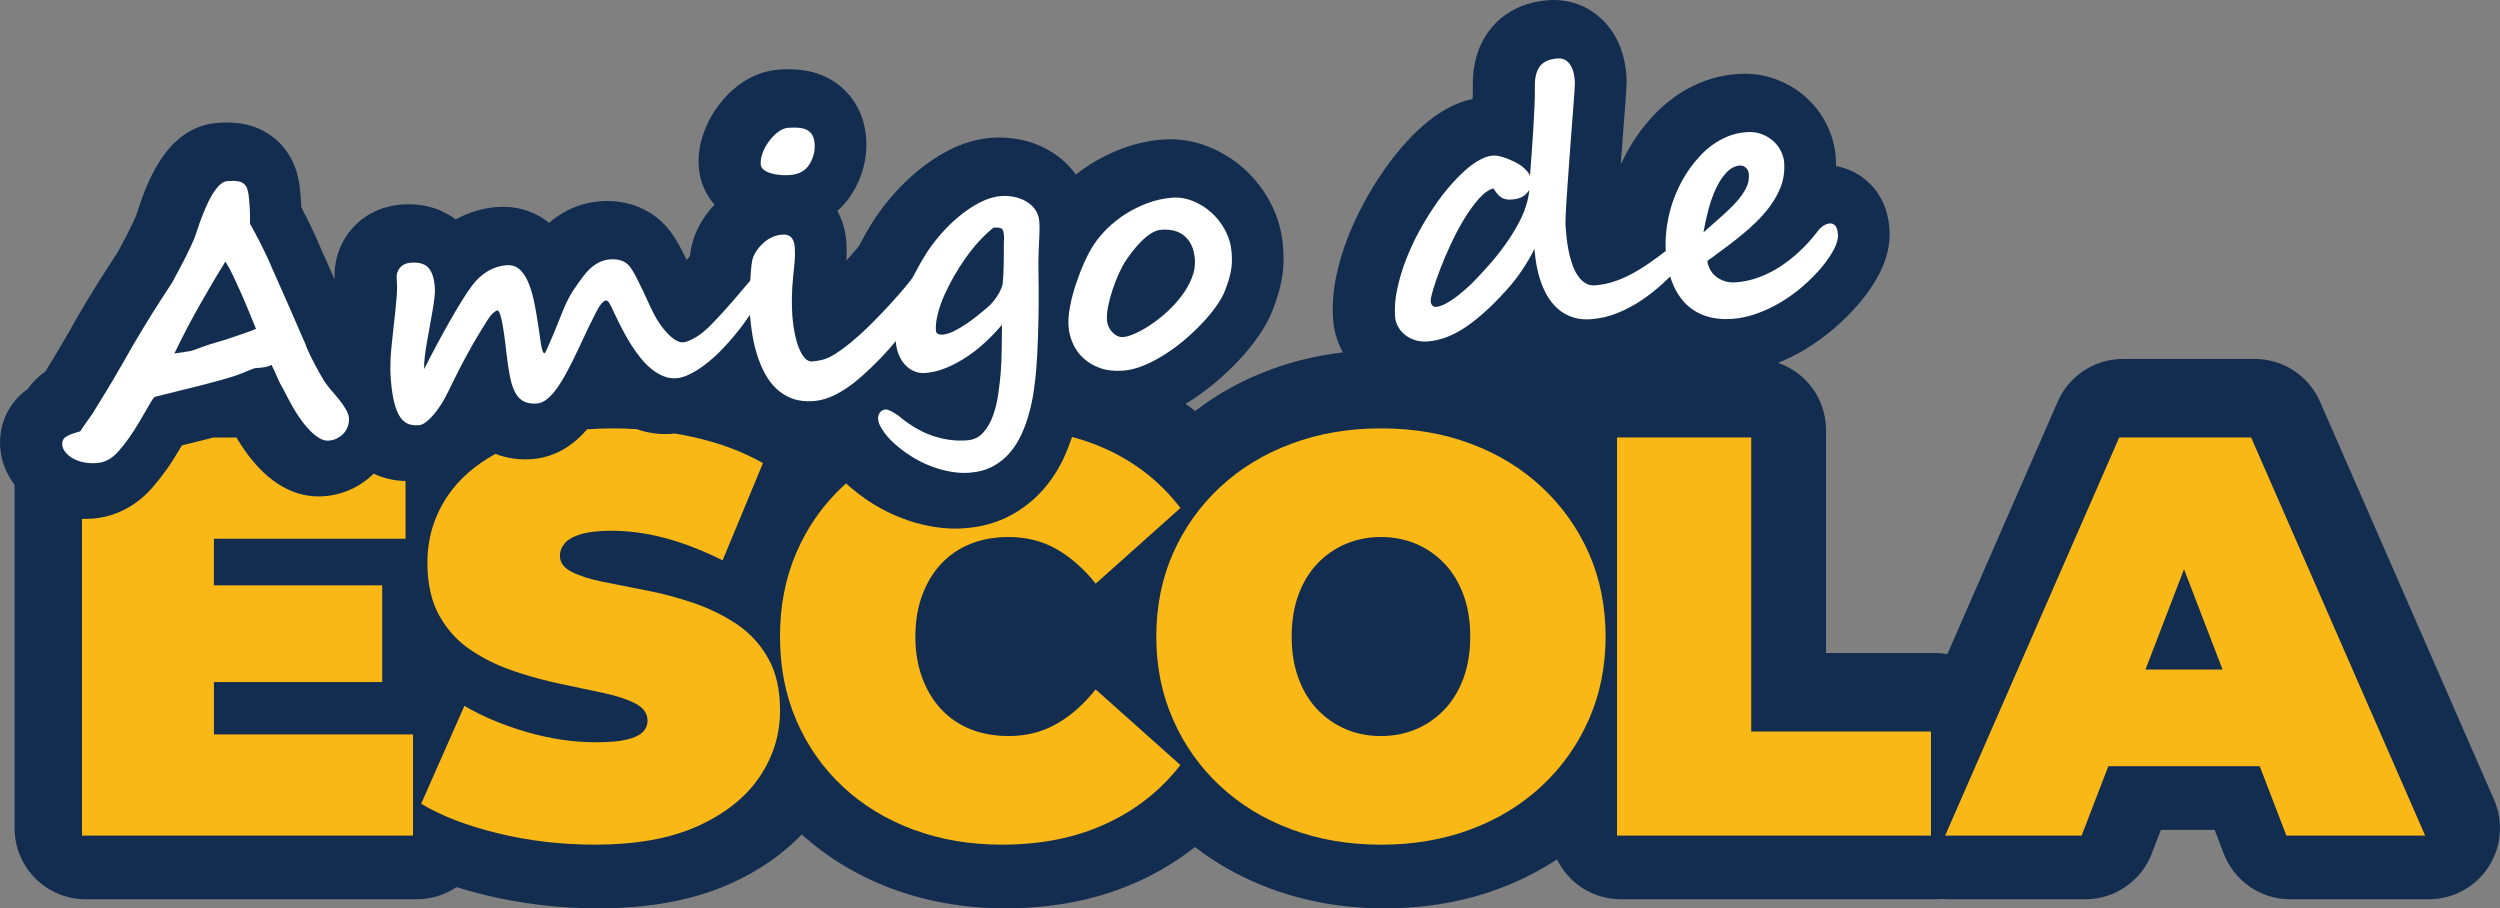
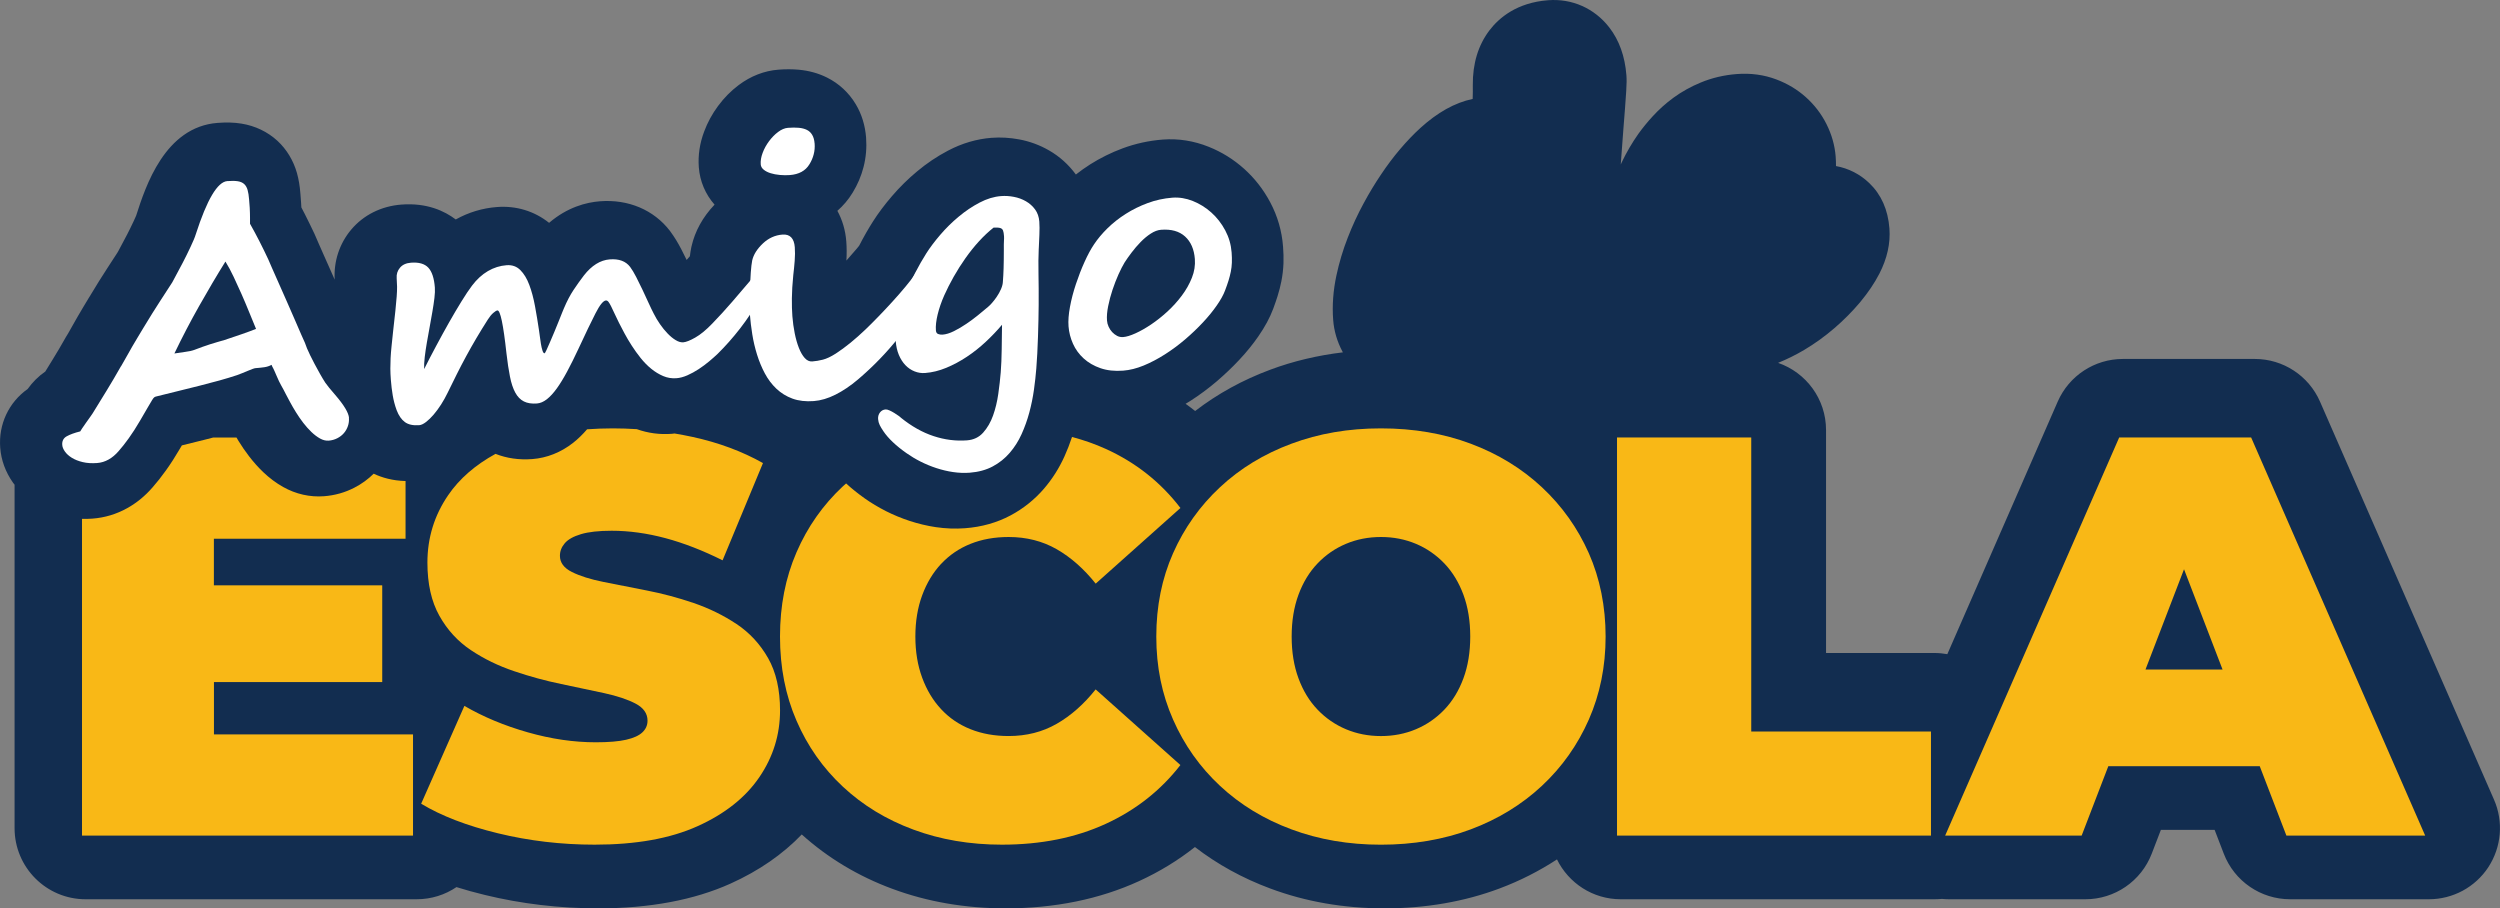
<svg xmlns="http://www.w3.org/2000/svg" id="Layer_2" viewBox="0 0 703.3 255.54">
  <rect x="0" y="0" width="703.3" height="255.54" fill="#808080" stroke="none" />
  <defs>
    <style>
      .cls-1 {
        fill: #fff;
      }

      .cls-2 {
        fill: #f9b816;
      }

      .cls-3 {
        fill: #122d50;
      }
    </style>
  </defs>
  <g id="Layer_1-2" data-name="Layer_1">
    <path class="cls-3" d="M700.04,243.93c-3.7,5.65-9.99,9.05-16.74,9.05h-39.04c-8.28,0-15.7-5.1-18.67-12.83l-2.57-6.69h-15.12l-2.57,6.69c-2.97,7.73-10.39,12.83-18.67,12.83h-38.4c-.65,0-1.3-.04-1.94-.1-.67.06-1.36.1-2.05.1h-88.32c-7.89,0-14.69-4.58-17.94-11.21-4.99,3.26-10.38,6.01-16.17,8.18-9.89,3.71-20.76,5.59-32.3,5.59s-22.25-1.88-32.17-5.58c-7.81-2.9-14.92-6.82-21.21-11.67-4.77,3.77-10.02,6.97-15.73,9.59-11.08,5.08-23.71,7.66-37.54,7.66-11.32,0-22.03-1.85-31.81-5.48-9.65-3.56-18.22-8.73-25.53-15.31-5.37,5.6-12.07,10.23-20.03,13.82-10.24,4.62-22.75,6.97-37.19,6.97-10.93,0-21.67-1.27-31.93-3.77-2.79-.68-5.45-1.41-7.99-2.21-3.2,2.16-7.05,3.42-11.19,3.42H24.1c-11.05,0-20-8.95-20-20v-96.63c-.14-.18-.29-.34-.42-.53-2.14-3.04-3.35-6.35-3.62-9.85-.51-6.63,2.43-12.8,7.72-16.54,1.36-1.91,3.03-3.58,4.96-4.91.68-1.11,1.38-2.24,2.09-3.4,1.14-1.84,2.41-3.99,3.76-6.39.18-.31.36-.61.56-.91.48-.84.9-1.57,1.22-2.16.52-.93,1.02-1.81,1.49-2.62.49-.87,1.02-1.75,1.55-2.63.46-.77,1.04-1.7,1.7-2.83.02-.02.03-.04.05-.06,1.87-3.13,3.57-5.85,5.04-8.09,1.17-1.77,2.15-3.3,2.95-4.54.9-1.67,1.75-3.27,2.55-4.8.02-.04.04-.06.05-.09.29-.54.57-1.1.83-1.65.37-.75.7-1.46,1.04-2.16.23-.48.43-.94.6-1.34.03-.06.05-.11.08-.18.01-.04.02-.08.04-.12,2.6-8.07,8.02-24.85,22.87-25.98,2.48-.19,4.66-.13,6.7.2,3.87.62,7.37,2.3,10.16,4.86,2.57,2.39,4.46,5.51,5.46,9.01.49,1.76.82,3.67.98,5.84l.18,2.36c.04.53.07,1.03.09,1.51.32.61.65,1.24.97,1.87.93,1.84,1.85,3.71,2.71,5.55.09.19.18.39.26.59.14.34.46,1.06.93,2.15.53,1.2,1.15,2.61,1.87,4.23.74,1.64,1.51,3.39,2.33,5.24.1.24.19.46.3.69-.29-5.15,1.34-10.13,4.63-14.05,3.47-4.14,8.49-6.64,14.15-7.07,7.18-.55,12.17,1.83,15.28,4.19,3.61-2.01,7.5-3.19,11.59-3.5,5.43-.42,10.56,1.16,14.67,4.45,5.14-4.4,10.43-5.77,14.33-6.07,7.96-.61,15.13,2.43,19.65,8.31.06.09.13.18.2.28,1.05,1.42,2.05,3.04,3.04,4.96.5.95.99,1.95,1.48,2.96.29-.34.6-.7.91-1.05.1-.86.23-1.64.37-2.36.03-.13.06-.26.08-.38.98-4.31,3.15-8.25,6.49-11.77-2.58-2.93-4.13-6.56-4.43-10.51-.25-3.34.25-6.73,1.51-10.07.95-2.55,2.26-4.96,3.91-7.18,1.67-2.27,3.62-4.24,5.79-5.87,3.37-2.54,7.23-4.04,11.18-4.34,2.04-.16,3.89-.15,5.7.01,2.86.26,5.53.99,7.96,2.2,3.36,1.67,6.16,4.26,8.1,7.51,1.67,2.78,2.64,5.94,2.91,9.4.21,2.81-.03,5.6-.72,8.27-.65,2.54-1.68,4.95-3.06,7.2-1.19,1.97-2.65,3.67-4.3,5.12,1.38,2.53,2.27,5.44,2.51,8.62.13,1.71.14,3.52.03,5.37,1-1.11,1.95-2.2,2.84-3.26.29-.35.53-.65.74-.9,0-.01.01-.03.02-.04,1.29-2.51,2.61-4.82,3.92-6.86,1.45-2.28,3.23-4.65,5.29-7.05,2.14-2.5,4.52-4.85,7.06-6.96,2.73-2.29,5.66-4.25,8.71-5.85,3.97-2.09,8.09-3.29,12.25-3.61,2.56-.2,5.18-.04,7.8.45,2.99.56,5.81,1.61,8.39,3.1,2.95,1.7,5.46,3.96,7.48,6.7.02.02.03.05.05.08,1.28-1,2.62-1.96,4.02-2.85,2.83-1.79,5.91-3.32,9.16-4.53,3.6-1.33,7.4-2.16,11.28-2.46,4.37-.33,8.72.35,12.92,2.04,3.66,1.46,7.01,3.54,9.97,6.2,2.95,2.65,5.41,5.8,7.32,9.39,2.07,3.88,3.29,8.09,3.62,12.51.13,1.63.17,3.2.12,4.66-.07,1.73-.27,3.44-.6,5.1-.27,1.38-.64,2.77-1.07,4.17-.34,1.08-.75,2.26-1.23,3.56-.95,2.52-2.31,5.05-4.19,7.76-1.52,2.2-3.32,4.42-5.33,6.56-1.91,2.05-4.04,4.07-6.31,6.03-2.4,2.04-4.92,3.91-7.5,5.56-.44.27-.88.53-1.31.79.91.66,1.81,1.33,2.69,2.03,6.28-4.83,13.36-8.73,21.14-11.62,6.46-2.41,13.3-4.03,20.43-4.88-.04-.08-.09-.15-.14-.24-1.49-2.81-2.37-5.8-2.6-8.88-.31-4.05,0-8.27.91-12.5.76-3.58,1.83-7.16,3.19-10.64,1.29-3.33,2.79-6.58,4.48-9.68,1.58-2.93,3.23-5.65,4.89-8.1,1.68-2.52,3.47-4.9,5.32-7.08,1.9-2.24,3.86-4.29,5.81-6.06,2.34-2.12,4.75-3.89,7.17-5.25,2.46-1.37,4.95-2.33,7.47-2.86.04-1.44.07-2.71.04-3.78,0-.03,0-.06,0-.08-.06-6.08,1.52-11.29,4.72-15.48,2.66-3.47,7.67-7.76,16.47-8.43,6.74-.51,13,2.26,17.18,7.63,2.8,3.61,4.43,8.14,4.84,13.46.09,1.14.08,2.35-.05,4.46-.07,1.31-.18,2.88-.34,4.84l-.47,6c-.18,2.18-.34,4.42-.5,6.72-.07,1.05-.16,2.07-.23,3.11.11-.23.2-.46.31-.69,1.32-2.75,2.86-5.4,4.61-7.88.03-.06.08-.11.11-.16,1.16-1.6,2.47-3.21,3.91-4.78,1.76-1.93,3.74-3.71,5.9-5.29,2.32-1.69,4.9-3.13,7.68-4.27,3.15-1.31,6.57-2.11,10.16-2.38,3.91-.3,7.64.21,11.1,1.52,3.1,1.17,5.88,2.83,8.26,4.96,2.41,2.15,4.37,4.69,5.82,7.57,1.48,2.94,2.36,6.03,2.6,9.19.07.89.09,1.77.09,2.65,3.49.62,6.75,2.27,9.37,4.79,3.36,3.22,5.26,7.51,5.66,12.74.32,4.2-.64,8.5-2.84,12.76-1.36,2.63-3.1,5.22-5.31,7.89-.03.06-.07.1-.11.14-2.17,2.57-4.58,5.01-7.2,7.26-2.67,2.3-5.52,4.36-8.48,6.12-2.39,1.42-4.87,2.64-7.38,3.66,7.84,2.7,13.49,10.13,13.49,18.9v62.72h30.56c1.22,0,2.4.13,3.56.33l31.06-71.06c3.19-7.28,10.38-11.99,18.33-11.99h37.12c7.95,0,15.14,4.71,18.33,11.99l48.96,112c2.7,6.18,2.1,13.31-1.59,18.96Z" />
    <g>
      <path class="cls-2" d="M633.29,123.07h-37.12l-48.96,112h38.4l7.5-19.52h42.6l7.5,19.52h39.04l-48.96-112ZM603.57,188.35l10.84-28.21,10.84,28.21h-21.68Z" />
      <path class="cls-2" d="M433.77,137.07c-5.66-5.28-12.32-9.36-20-12.24-7.68-2.88-16.11-4.32-25.28-4.32s-17.47,1.44-25.2,4.32c-7.74,2.88-14.43,6.96-20.08,12.24-5.66,5.28-10.06,11.47-13.2,18.56-3.15,7.1-4.72,14.91-4.72,23.44s1.57,16.22,4.72,23.36c3.14,7.15,7.54,13.36,13.2,18.64,5.65,5.28,12.34,9.36,20.08,12.24,7.73,2.88,16.13,4.32,25.2,4.32s17.6-1.44,25.28-4.32,14.34-6.96,20-12.24c5.65-5.28,10.05-11.49,13.2-18.64,3.14-7.14,4.72-14.93,4.72-23.36s-1.58-16.34-4.72-23.44c-3.15-7.09-7.55-13.28-13.2-18.56ZM411.69,190.83c-1.28,3.47-3.07,6.4-5.36,8.8-2.3,2.4-4.96,4.24-8,5.52-3.04,1.28-6.32,1.92-9.84,1.92s-6.8-.64-9.84-1.92c-3.04-1.28-5.71-3.12-8-5.52-2.3-2.4-4.08-5.33-5.36-8.8-1.28-3.46-1.92-7.38-1.92-11.76s.64-8.29,1.92-11.76c1.28-3.46,3.06-6.4,5.36-8.8,2.29-2.4,4.96-4.24,8-5.52,3.04-1.28,6.32-1.92,9.84-1.92s6.8.64,9.84,1.92c3.04,1.28,5.7,3.12,8,5.52,2.29,2.4,4.08,5.34,5.36,8.8,1.28,3.47,1.92,7.39,1.92,11.76s-.64,8.3-1.92,11.76Z" />
      <polygon class="cls-2" points="492.66 123.07 454.9 123.07 454.9 235.07 543.22 235.07 543.22 205.79 492.66 205.79 492.66 123.07" />
      <path class="cls-2" d="M264.8,158.59c2.29-2.45,5.04-4.32,8.24-5.6,3.2-1.28,6.77-1.92,10.72-1.92,5.01,0,9.52,1.15,13.52,3.44,4,2.3,7.65,5.52,10.96,9.68l23.84-21.28c-5.55-7.25-12.56-12.8-21.04-16.64-2.99-1.36-6.15-2.46-9.46-3.34-.62,1.88-1.33,3.71-2.13,5.48-1.5,3.31-3.44,6.37-5.77,9.08-2.63,3.05-5.78,5.58-9.38,7.5-3.82,2.04-8.13,3.26-12.81,3.61-2.71.21-5.5.1-8.27-.31-2.46-.37-4.91-.96-7.27-1.73-2.31-.76-4.58-1.69-6.73-2.78-2.12-1.08-4.13-2.28-5.95-3.57-1.95-1.38-3.69-2.78-5.24-4.21-.31.27-.62.54-.92.82-5.6,5.23-9.95,11.42-13.04,18.56-3.1,7.15-4.64,15.04-4.64,23.68s1.54,16.54,4.64,23.68c3.09,7.15,7.44,13.34,13.04,18.56,5.6,5.23,12.21,9.26,19.84,12.08,7.62,2.83,15.92,4.24,24.88,4.24,10.98,0,20.72-1.95,29.2-5.84,8.48-3.89,15.49-9.41,21.04-16.56l-23.84-21.28c-3.31,4.16-6.96,7.39-10.96,9.68-4,2.3-8.51,3.44-13.52,3.44-3.95,0-7.52-.64-10.72-1.92-3.2-1.28-5.95-3.14-8.24-5.6-2.3-2.45-4.08-5.41-5.36-8.88-1.28-3.46-1.92-7.33-1.92-11.6s.64-8.13,1.92-11.6c1.28-3.46,3.06-6.42,5.36-8.88Z" />
      <path class="cls-2" d="M207.2,175.55c-3.68-2.45-7.71-4.42-12.08-5.92-4.38-1.49-8.78-2.66-13.2-3.52-4.43-.85-8.48-1.65-12.16-2.4-3.68-.74-6.64-1.68-8.88-2.8s-3.36-2.64-3.36-4.56c0-1.28.45-2.45,1.36-3.52.9-1.06,2.42-1.92,4.56-2.56,2.13-.64,5.01-.96,8.64-.96,4.9,0,9.94.7,15.12,2.08,5.17,1.39,10.53,3.47,16.08,6.24l11.36-27.36c-5.87-3.3-12.48-5.76-19.84-7.36-1.67-.36-3.35-.68-5.03-.96-.25.03-.51.07-.76.09-3.4.26-6.71-.18-9.87-1.31-2.24-.14-4.49-.22-6.74-.22-2.51,0-4.91.1-7.24.26-1.26,1.46-2.57,2.74-3.96,3.83-3.41,2.67-7.36,4.24-11.46,4.55-3.71.28-7.18-.22-10.34-1.47-5.7,3.13-10.15,6.99-13.32,11.62-3.9,5.71-5.84,12.03-5.84,18.96,0,5.98,1.12,10.96,3.36,14.96,2.24,4,5.2,7.23,8.88,9.68,3.68,2.46,7.73,4.43,12.16,5.92,4.42,1.5,8.82,2.7,13.2,3.6,4.37.91,8.4,1.76,12.08,2.56s6.64,1.79,8.88,2.96c2.24,1.18,3.36,2.78,3.36,4.8,0,1.28-.48,2.38-1.44,3.28-.96.91-2.48,1.6-4.56,2.08-2.08.48-4.94.72-8.56.72-6.19,0-12.56-.93-19.12-2.8-6.56-1.86-12.51-4.34-17.84-7.44l-12.16,27.52c5.65,3.42,12.85,6.19,21.6,8.32,8.74,2.13,17.81,3.2,27.2,3.2,11.62,0,21.28-1.73,28.96-5.2,7.68-3.46,13.46-8.05,17.36-13.76,3.89-5.7,5.84-11.97,5.84-18.8,0-5.86-1.12-10.77-3.36-14.72-2.24-3.94-5.2-7.14-8.88-9.6Z" />
      <path class="cls-2" d="M60.17,191.87h47.36v-27.2h-47.36v-13.12h53.92v-16.23c-3.66-.08-6.65-.96-8.96-2.06-1.58,1.55-3.38,2.88-5.41,3.92-2.65,1.38-5.54,2.19-8.56,2.42-3.95.3-7.93-.59-11.5-2.6-1.98-1.11-3.87-2.52-5.62-4.19-1.39-1.33-2.72-2.82-3.97-4.45-1.07-1.39-2.06-2.84-2.95-4.28-.21-.34-.39-.66-.59-1h-6.53c-.83.22-1.66.43-2.52.65-1.99.5-4.02,1-6.09,1.51-.08.03-.15.04-.23.06-.15.26-.31.54-.48.82-1.34,2.3-2.68,4.38-3.97,6.18-1.31,1.84-2.56,3.41-3.81,4.83-2.07,2.39-4.46,4.35-7.1,5.82-3.05,1.7-6.34,2.69-9.79,2.95-.99.08-1.97.09-2.94.07v89.11h93.12v-28.48h-56v-14.72Z" />
    </g>
    <g>
      <path class="cls-1" d="M98.16,117.54c.06.81-.03,1.59-.29,2.33-.25.74-.63,1.4-1.12,1.97-.5.58-1.11,1.06-1.85,1.44-.74.38-1.55.61-2.42.68-.81.06-1.63-.14-2.45-.6-.82-.46-1.63-1.07-2.42-1.83-.79-.76-1.56-1.62-2.31-2.59-.74-.97-1.42-1.96-2.04-2.96-.62-1-1.17-1.95-1.66-2.86-.49-.91-.9-1.66-1.2-2.26-.42-.85-.84-1.63-1.26-2.36-.42-.72-.86-1.65-1.34-2.79-.28-.63-.48-1.11-.62-1.42-.14-.32-.26-.56-.35-.73-.1-.17-.17-.31-.23-.42s-.13-.28-.21-.5c-.63.34-1.31.57-2.06.67-.74.11-1.57.19-2.48.26-.16.01-.43.09-.82.23s-.82.32-1.31.52c-.49.2-1,.41-1.52.63-.52.22-1.02.41-1.5.58-1.53.51-3.19,1.01-4.98,1.51-1.79.5-3.67.99-5.62,1.48-1.96.49-3.95.99-5.99,1.49-2.04.5-4.08,1.01-6.14,1.52-.23.05-.42.13-.57.24-.16.11-.36.38-.63.81-.26.43-.65,1.09-1.17,1.98-.52.89-1.26,2.16-2.21,3.8-1.1,1.88-2.15,3.52-3.16,4.92-1,1.4-1.96,2.61-2.86,3.63-.87,1.01-1.82,1.81-2.83,2.37-1.02.57-2.1.9-3.23.98-1.5.11-2.84.03-4.04-.26-1.2-.28-2.22-.69-3.06-1.21-.84-.52-1.49-1.11-1.95-1.76-.46-.65-.71-1.27-.75-1.86-.08-1.1.33-1.91,1.24-2.42.91-.51,2.18-.98,3.82-1.39,0-.03.16-.29.48-.77.32-.48.71-1.03,1.15-1.66s.88-1.24,1.31-1.84c.43-.6.73-1.06.9-1.37,1.13-1.85,2.32-3.78,3.56-5.79,1.24-2.01,2.59-4.31,4.06-6.9v.05c.75-1.3,1.37-2.38,1.84-3.23.47-.85.93-1.66,1.36-2.41.43-.75.89-1.52,1.37-2.31.48-.79,1.07-1.76,1.76-2.93,1.8-2.98,3.38-5.51,4.74-7.59,1.36-2.08,2.48-3.81,3.36-5.18,1.03-1.91,2-3.73,2.92-5.47.4-.75.78-1.51,1.15-2.27.37-.76.72-1.5,1.06-2.21.34-.71.64-1.38.9-2,.26-.62.46-1.15.59-1.59,3.15-9.75,6.1-14.73,8.86-14.94,1.2-.09,2.18-.08,2.95.04.76.12,1.36.39,1.8.79.44.41.76.96.96,1.67s.34,1.59.42,2.66l.18,2.36c.04.57.06,1.07.06,1.49,0,.43,0,.85.02,1.27.02.42.02,1,0,1.72.91,1.6,1.79,3.25,2.66,4.95.87,1.7,1.69,3.39,2.47,5.06.16.38.51,1.18,1.04,2.4.53,1.22,1.17,2.65,1.9,4.29.73,1.64,1.5,3.38,2.31,5.22.81,1.83,1.56,3.56,2.26,5.17.69,1.61,1.3,3.01,1.81,4.18.51,1.17.85,1.91,1,2.23.56,1.79,1.98,4.7,4.25,8.75.3.5.55.94.76,1.31.21.38.45.77.73,1.17.28.4.63.87,1.06,1.39.43.52,1.01,1.2,1.72,2.03,2.48,2.88,3.77,5.04,3.88,6.47ZM63.72,95.46c1.4-.47,2.83-.95,4.28-1.45,1.45-.5,2.79-1,4.03-1.48-.64-1.55-1.3-3.17-1.99-4.85-.68-1.68-1.39-3.35-2.12-5.01-.73-1.66-1.47-3.27-2.21-4.83s-1.5-2.98-2.29-4.26c-2.48,3.98-4.94,8.16-7.41,12.53s-4.78,8.81-6.95,13.33c.97-.17,1.99-.32,3.05-.45,1.07-.13,1.92-.32,2.56-.56.86-.33,1.63-.61,2.31-.86.68-.25,1.37-.48,2.06-.7.69-.22,1.4-.43,2.13-.65.74-.22,1.58-.46,2.54-.73Z" />
      <path class="cls-1" d="M215.75,78.53c.04.55-.07,1.26-.33,2.13-.26.87-.68,1.8-1.26,2.79-1.97,3.39-3.95,6.37-5.96,8.96-2.01,2.59-4.11,4.96-6.3,7.12-.67.64-1.47,1.35-2.39,2.12-.92.77-1.9,1.5-2.95,2.19-1.04.68-2.1,1.26-3.18,1.74-1.08.47-2.1.75-3.08.82-1.3.1-2.54-.1-3.72-.6-1.18-.5-2.3-1.18-3.37-2.05-1.06-.87-2.06-1.88-2.98-3.03-.92-1.16-1.76-2.32-2.52-3.51-.76-1.18-1.45-2.34-2.05-3.47-.61-1.13-1.13-2.12-1.55-2.97-.5-1.01-.93-1.9-1.28-2.67-.35-.77-.66-1.43-.93-1.96-.27-.53-.51-.94-.73-1.22-.22-.28-.46-.41-.72-.39-.75.06-1.73,1.27-2.93,3.63-1.21,2.37-2.8,5.66-4.76,9.9-1.12,2.41-2.19,4.55-3.19,6.42-1,1.87-1.98,3.47-2.92,4.78-.95,1.31-1.88,2.33-2.81,3.06-.93.72-1.86,1.12-2.8,1.19-1.46.11-2.69-.08-3.67-.58-.99-.5-1.79-1.33-2.42-2.49-.63-1.16-1.13-2.66-1.49-4.5-.37-1.84-.7-4.03-.99-6.59-.88-8.07-1.72-12.08-2.53-12.02-.26.02-.65.25-1.17.7-.52.45-1.03,1.07-1.53,1.86-1.14,1.79-2.21,3.53-3.21,5.22s-1.96,3.39-2.87,5.07c-.92,1.69-1.8,3.38-2.65,5.08-.85,1.7-1.72,3.45-2.59,5.25-.54,1.12-1.15,2.21-1.83,3.28-.69,1.07-1.39,2.02-2.11,2.86s-1.44,1.53-2.15,2.08c-.71.54-1.34.84-1.89.88-1.72.13-3.07-.16-4.04-.87-.97-.71-1.74-1.83-2.32-3.35-.5-1.37-.86-2.75-1.1-4.16-.24-1.4-.41-2.87-.53-4.4-.09-1.14-.13-2.18-.14-3.13,0-.95.02-1.93.07-2.95.05-1.02.14-2.12.26-3.3.12-1.19.27-2.59.44-4.2.28-2.37.49-4.34.65-5.88.16-1.55.28-2.86.36-3.93.08-1.07.12-2,.11-2.78-.01-.78-.05-1.58-.11-2.39-.09-1.14.22-2.12.93-2.96.7-.84,1.74-1.31,3.1-1.41,2.21-.17,3.83.3,4.86,1.39,1.03,1.1,1.65,2.96,1.85,5.6.06.78.02,1.76-.12,2.93-.14,1.17-.33,2.45-.57,3.84-.24,1.39-.5,2.83-.77,4.33s-.54,2.96-.79,4.4c-.25,1.44-.45,2.8-.6,4.09-.15,1.29-.2,2.4-.16,3.35,1.02-2.04,2.14-4.2,3.36-6.48,1.22-2.28,2.43-4.49,3.64-6.63,1.21-2.14,2.38-4.11,3.5-5.93,1.12-1.82,2.11-3.3,2.97-4.44,1.34-1.77,2.83-3.13,4.47-4.09,1.64-.96,3.39-1.51,5.24-1.65,1.56-.12,2.85.34,3.88,1.37,1.03,1.03,1.87,2.42,2.52,4.17.66,1.75,1.19,3.75,1.61,6.01.42,2.26.79,4.53,1.13,6.83.06.36.13.89.22,1.6.09.71.19,1.43.31,2.16.12.73.27,1.35.44,1.88.17.53.37.78.6.76.06,0,.24-.3.52-.9.28-.59.61-1.33.98-2.21.37-.88.78-1.84,1.23-2.89.44-1.05.85-2.04,1.22-2.99.37-.94.69-1.75.97-2.43.27-.67.44-1.08.5-1.21.86-2.03,1.76-3.75,2.7-5.16.94-1.41,1.91-2.78,2.92-4.1,2.2-2.82,4.62-4.32,7.26-4.53s4.52.51,5.75,2.11c.55.74,1.12,1.69,1.71,2.84.59,1.15,1.18,2.35,1.77,3.59.59,1.25,1.15,2.47,1.7,3.67.55,1.2,1.03,2.21,1.46,3.03.5,1.01,1.09,2,1.77,2.98s1.39,1.86,2.14,2.63c.75.78,1.5,1.4,2.27,1.86.77.47,1.48.67,2.13.62.78-.06,1.91-.5,3.38-1.34,1.47-.83,3.07-2.15,4.8-3.95,1.85-1.91,3.72-3.95,5.61-6.14,1.89-2.19,3.87-4.5,5.94-6.95.6-.7,1.36-1.08,2.27-1.15.52-.04.9.13,1.14.5.24.37.38.79.41,1.24Z" />
      <path class="cls-1" d="M262.55,78.15c.06.75-.16,1.72-.64,2.92-.48,1.2-1.16,2.54-2.05,4.03-.88,1.49-1.95,3.09-3.19,4.8-1.24,1.71-2.6,3.48-4.06,5.29-1.58,1.98-3.31,3.95-5.19,5.89-1.88,1.94-3.89,3.83-6.04,5.66-2.12,1.8-4.23,3.22-6.34,4.28-2.11,1.06-4.14,1.66-6.09,1.81-2.28.17-4.28-.06-6.01-.69-1.73-.63-3.24-1.57-4.53-2.79-1.29-1.23-2.37-2.66-3.25-4.31-.88-1.65-1.61-3.41-2.19-5.28-.58-1.87-1.03-3.77-1.34-5.71-.31-1.94-.53-3.78-.67-5.54-.05-.68-.08-1.71-.09-3.08s.02-2.82.09-4.35c.06-1.52.15-3,.25-4.43.1-1.43.24-2.56.4-3.39.37-1.63,1.37-3.23,3.02-4.79,1.59-1.49,3.42-2.32,5.5-2.48s3.27,1.03,3.46,3.56c.09,1.2.08,2.49-.03,3.85-.11,1.36-.24,2.71-.4,4.03-.24,2.41-.37,4.56-.39,6.48-.02,1.91.03,3.6.14,5.06.13,1.66.35,3.26.66,4.8s.7,2.91,1.17,4.1c.47,1.19,1.01,2.14,1.64,2.84.63.7,1.33,1.03,2.11.97.98-.07,1.98-.24,3-.5,1.03-.26,2.24-.83,3.64-1.72,2.68-1.74,5.49-4.03,8.45-6.87,1.04-.99,2.21-2.17,3.53-3.53,1.32-1.36,2.63-2.75,3.92-4.17,1.3-1.42,2.51-2.81,3.65-4.18,1.14-1.36,2.03-2.52,2.68-3.49.09-.17.21-.38.37-.64.16-.26.34-.52.55-.8.21-.28.44-.52.71-.71.26-.2.52-.31.78-.33.52-.04.91,0,1.16.13.26.13.56.55.91,1.28.42.79.65,1.45.69,2.01ZM229.17,40.34c.08,1.07,0,2.1-.26,3.08-.25.98-.65,1.92-1.21,2.81-1.1,1.82-2.94,2.82-5.51,3.02-.91.07-1.84.06-2.8-.03-.96-.09-1.82-.25-2.59-.49-.77-.24-1.42-.56-1.94-.98-.52-.42-.81-.92-.85-1.5-.08-1.01.1-2.09.54-3.25.43-1.16,1.03-2.25,1.79-3.27.76-1.02,1.6-1.89,2.55-2.6.94-.71,1.87-1.1,2.78-1.17,1.14-.09,2.15-.09,3.04-.01.89.08,1.65.28,2.28.59.63.31,1.13.78,1.5,1.41.37.63.6,1.43.67,2.4Z" />
      <path class="cls-1" d="M292.22,69.91c-.1,2.17-.12,4.56-.07,7.19.05,2.63.07,5.53.05,8.7,0,1.18-.03,2.54-.06,4.1-.03,1.55-.07,3.14-.13,4.77-.06,1.62-.12,3.21-.2,4.77-.08,1.56-.17,2.95-.27,4.16-.15,1.91-.37,3.93-.67,6.06-.3,2.13-.73,4.26-1.3,6.38-.57,2.12-1.3,4.15-2.18,6.1-.88,1.95-1.99,3.7-3.33,5.25-1.34,1.56-2.93,2.83-4.78,3.82-1.85.99-4.01,1.58-6.48,1.77-1.53.12-3.08.05-4.67-.18s-3.15-.61-4.69-1.11c-1.54-.5-3.03-1.12-4.46-1.84s-2.75-1.52-3.96-2.37c-2.97-2.09-5.14-4.15-6.5-6.17-.44-.65-.79-1.23-1.04-1.74s-.4-1.06-.45-1.68c-.05-.71.12-1.33.52-1.85.4-.52.93-.81,1.58-.86.29-.02.67.07,1.12.28.46.21.91.45,1.36.73.45.28.84.54,1.19.79.35.25.55.42.63.52,3,2.42,6.06,4.15,9.2,5.18,3.13,1.04,6.26,1.43,9.38,1.2,1.89-.14,3.42-.87,4.59-2.19,1.17-1.32,2.1-2.91,2.77-4.8.67-1.88,1.16-3.91,1.47-6.09.31-2.18.54-4.21.69-6.08.15-1.94.24-4.1.27-6.47.03-2.37.06-4.67.09-6.89-1.38,1.64-2.91,3.24-4.59,4.81-1.68,1.57-3.45,2.97-5.32,4.21-1.87,1.24-3.79,2.27-5.77,3.09-1.98.82-3.96,1.31-5.94,1.46-1.04.08-2.04-.07-3-.46-.96-.38-1.81-.96-2.56-1.74-.74-.78-1.36-1.74-1.84-2.88-.48-1.14-.77-2.44-.89-3.9-.14-1.82.04-3.82.52-6,.49-2.18,1.15-4.38,2-6.6.84-2.22,1.81-4.38,2.89-6.47,1.08-2.09,2.15-3.96,3.2-5.61,1.05-1.65,2.36-3.39,3.94-5.23,1.58-1.84,3.3-3.54,5.18-5.1,1.87-1.56,3.83-2.88,5.88-3.95,2.04-1.07,4.05-1.68,6.04-1.83,1.17-.09,2.37-.02,3.6.22,1.23.23,2.35.65,3.38,1.24s1.89,1.36,2.58,2.3c.69.95,1.09,2.08,1.19,3.42.04.52.06,1.1.06,1.74s-.02,1.3-.04,1.99c-.03.69-.06,1.36-.09,2.02-.03.66-.06,1.26-.08,1.82v.05ZM282.14,79.11c.08-1.02.15-2.22.19-3.59.04-1.38.07-3.11.07-5.2-.02-1.11,0-1.94.03-2.5.04-.56.05-1.02.02-1.37-.05-.71-.14-1.23-.26-1.55-.13-.38-.39-.63-.79-.75-.4-.12-1.03-.16-1.87-.13-1.39,1.09-2.75,2.37-4.1,3.84s-2.61,3.06-3.81,4.75-2.3,3.44-3.33,5.25c-1.02,1.81-1.91,3.56-2.66,5.25-.81,1.83-1.42,3.61-1.85,5.36-.42,1.75-.59,3.24-.49,4.48.04.52.24.86.62,1.01.37.15.78.21,1.24.18.97-.07,2.04-.4,3.21-.98,1.16-.58,2.33-1.26,3.5-2.06,1.17-.79,2.28-1.62,3.34-2.48,1.06-.87,1.98-1.62,2.74-2.27.28-.22.65-.59,1.12-1.11.47-.53.93-1.13,1.38-1.8.46-.67.85-1.39,1.18-2.15.33-.76.51-1.49.52-2.17Z" />
      <path class="cls-1" d="M346.48,71.02c.08,1.04.1,2,.07,2.86s-.13,1.72-.3,2.55-.38,1.66-.64,2.5c-.26.84-.59,1.76-.97,2.77-.46,1.25-1.24,2.65-2.33,4.22-1.09,1.57-2.39,3.17-3.9,4.78-1.51,1.62-3.18,3.21-5,4.77-1.83,1.56-3.73,2.97-5.71,4.23-1.98,1.26-3.97,2.31-5.96,3.13-2,.82-3.92,1.3-5.77,1.44-2.41.18-4.53-.05-6.38-.69-1.85-.64-3.42-1.55-4.72-2.73-1.3-1.18-2.3-2.55-3.01-4.13-.71-1.58-1.13-3.21-1.26-4.91-.12-1.56.02-3.39.41-5.5.39-2.11.95-4.24,1.67-6.4s1.52-4.23,2.42-6.22c.89-1.98,1.78-3.62,2.66-4.93,1.03-1.55,2.3-3.07,3.82-4.56,1.52-1.49,3.23-2.84,5.13-4.04,1.9-1.21,3.96-2.22,6.17-3.04,2.21-.82,4.52-1.32,6.92-1.51,1.92-.15,3.84.17,5.76.93,1.92.77,3.66,1.85,5.23,3.26,1.56,1.4,2.86,3.07,3.89,5,1.03,1.93,1.63,4,1.8,6.21ZM336.14,72.89c-.21-2.76-1.13-4.88-2.76-6.36-1.63-1.48-3.88-2.11-6.74-1.89-.94.07-1.91.43-2.91,1.08s-1.95,1.44-2.86,2.38-1.76,1.92-2.54,2.96c-.79,1.04-1.44,1.97-1.97,2.8-.52.86-1.09,1.97-1.71,3.34-.61,1.37-1.17,2.82-1.68,4.34-.51,1.53-.91,3.05-1.22,4.58-.31,1.53-.42,2.88-.33,4.05.04.59.19,1.16.45,1.73.26.57.59,1.08,1,1.52.41.44.88.8,1.4,1.07.53.27,1.1.38,1.72.33.91-.07,2.06-.42,3.45-1.05,1.39-.63,2.86-1.46,4.39-2.49s3.06-2.24,4.58-3.63c1.51-1.39,2.87-2.89,4.07-4.5,1.2-1.61,2.14-3.28,2.83-5.02s.96-3.48.83-5.24Z" />
-       <path class="cls-1" d="M472.47,75.15c-1.39,1.48-2.98,3.04-4.77,4.68-1.79,1.64-3.73,3.17-5.83,4.59-2.1,1.42-4.34,2.62-6.74,3.6-2.39.98-4.91,1.58-7.54,1.78-2.28.17-4.34-.14-6.2-.95-1.86-.81-3.47-2.06-4.82-3.75-1.36-1.69-2.45-3.81-3.28-6.35-.83-2.54-1.37-5.46-1.62-8.77-.42.91-.93,1.88-1.52,2.89-.59,1.01-1.21,1.99-1.84,2.94s-1.24,1.81-1.84,2.59c-.59.78-1.09,1.4-1.48,1.85-4.18,4.83-8.18,8.6-12.01,11.31s-7.6,4.21-11.3,4.49c-1.36.1-2.6-.03-3.71-.4-1.11-.37-2.05-.89-2.84-1.55-.79-.66-1.41-1.42-1.87-2.28-.46-.86-.72-1.73-.79-2.61-.19-2.54,0-5.18.6-7.94.59-2.76,1.41-5.49,2.46-8.21,1.05-2.71,2.26-5.32,3.62-7.83s2.73-4.78,4.11-6.81c1.35-2.03,2.76-3.91,4.23-5.64,1.47-1.73,2.93-3.26,4.38-4.58,1.45-1.32,2.87-2.37,4.25-3.14,1.38-.77,2.65-1.21,3.82-1.3.68-.05,1.47.04,2.35.29.88.24,1.74.55,2.57.91.83.36,1.58.74,2.24,1.13s1.12.71,1.37.95c.32.3.67.65,1.06,1.05.39.4.69.86.89,1.4.14-1.97.3-4.1.47-6.39.17-2.28.32-4.55.46-6.8s.25-4.42.34-6.52.12-3.95.09-5.55c-.02-2.45.46-4.32,1.44-5.6.98-1.28,2.64-2.02,4.98-2.19,1.37-.1,2.47.39,3.32,1.49.85,1.1,1.36,2.72,1.52,4.86.02.33,0,1.09-.07,2.31s-.18,2.72-.32,4.51c-.14,1.79-.3,3.8-.47,6.02s-.34,4.5-.51,6.83c-.17,2.33-.33,4.64-.5,6.93-.17,2.29-.32,4.4-.45,6.33-.13,1.94-.22,3.63-.28,5.07-.05,1.44-.06,2.47,0,3.09.06.81.15,1.79.27,2.95.12,1.15.3,2.35.54,3.59.24,1.24.56,2.47.97,3.68.4,1.21.9,2.28,1.5,3.22.59.94,1.3,1.68,2.13,2.24s1.79.79,2.9.71c1.66-.13,3.29-.44,4.9-.94,1.61-.5,3.25-1.18,4.92-2.04,1.67-.86,3.38-1.9,5.16-3.11,1.77-1.21,3.64-2.6,5.62-4.15.06-.07.19-.2.39-.4.2-.19.43-.41.71-.64.28-.23.58-.44.91-.63.33-.19.64-.29.93-.32.23-.02.55.2.96.64.41.44.65,1.09.71,1.93.05.71.01,1.45-.12,2.22s-.6,1.55-1.39,2.36ZM429.67,56.64c.07-.36.17-.85.31-1.45.13-.6.21-1.18.24-1.73-.62.9-1.3,1.55-2.03,1.94s-1.74.65-3.01.74c-.65.05-1.22.01-1.7-.12-.48-.13-.92-.32-1.3-.59-.38-.26-.73-.61-1.06-1.02-.33-.42-.67-.89-1.04-1.42-1.37.43-2.76,1.44-4.16,3.04s-2.76,3.49-4.08,5.68c-1.32,2.19-2.56,4.53-3.71,7-1.15,2.47-2.15,4.81-2.99,7.02-.85,2.21-1.51,4.14-1.99,5.79-.48,1.65-.7,2.74-.66,3.26.03.46.19.84.46,1.14s.61.44,1.04.41c.75-.06,1.59-.33,2.54-.81.94-.48,1.88-1.07,2.81-1.76.93-.69,1.82-1.41,2.68-2.16.86-.75,1.58-1.41,2.15-1.98,1.4-1.41,2.9-3.02,4.51-4.83,1.61-1.81,3.15-3.72,4.61-5.74s2.77-4.1,3.91-6.23c1.15-2.13,1.97-4.19,2.47-6.19Z" />
-       <path class="cls-1" d="M517.06,65.87c.09,1.2-.28,2.6-1.1,4.2-.83,1.6-1.97,3.29-3.44,5.07-1.62,1.92-3.42,3.73-5.4,5.44s-4.05,3.2-6.23,4.49c-2.17,1.29-4.41,2.35-6.7,3.16-2.29.81-4.54,1.3-6.75,1.47-2.73.21-5.19-.04-7.39-.74-2.2-.7-4.1-1.83-5.7-3.39-1.61-1.56-2.9-3.56-3.87-6.01s-1.58-5.29-1.83-8.54c-.15-1.95-.11-3.95.11-5.99.22-2.04.61-4.09,1.17-6.15.56-2.05,1.31-4.05,2.24-6,.93-1.95,2.01-3.81,3.25-5.57.8-1.11,1.72-2.23,2.76-3.37,1.04-1.14,2.21-2.19,3.51-3.14,1.3-.95,2.75-1.75,4.35-2.42s3.36-1.06,5.28-1.21c1.56-.12,2.97.06,4.23.54,1.26.48,2.35,1.12,3.26,1.93s1.64,1.75,2.18,2.83c.54,1.07.85,2.14.93,3.21.19,2.53-.17,4.94-1.09,7.22-.92,2.28-2.28,4.49-4.08,6.64-1.8,2.15-4,4.28-6.6,6.41-2.6,2.13-5.48,4.32-8.64,6.59-.16.08-.4.24-.72.5-.32.25-.48.41-.48.48.08.65.3,1.33.65,2.06.35.73.86,1.39,1.52,1.99s1.5,1.09,2.49,1.45c.99.37,2.15.5,3.49.4,2.05-.16,4.09-.6,6.13-1.33,2.04-.73,4.02-1.7,5.95-2.93,1.93-1.23,3.8-2.68,5.6-4.35,1.8-1.67,3.49-3.53,5.07-5.58.59-.8,1.19-1.38,1.8-1.76s1.19-.58,1.74-.62,1.05.15,1.49.57c.44.42.71,1.24.8,2.44ZM492,49c-.04-.52-.17-.94-.39-1.27-.22-.33-.46-.58-.72-.75-.26-.18-.51-.3-.76-.36-.25-.06-.42-.09-.52-.08-1.46.11-2.77.77-3.92,1.99-1.15,1.21-2.14,2.74-2.99,4.57-.84,1.83-1.55,3.83-2.12,6-.57,2.17-1.02,4.26-1.36,6.28,1.84-1.64,3.55-3.16,5.14-4.56,1.59-1.4,2.97-2.74,4.13-4.04,1.16-1.3,2.06-2.58,2.7-3.83.64-1.26.91-2.57.8-3.93Z" />
    </g>
  </g>
</svg>